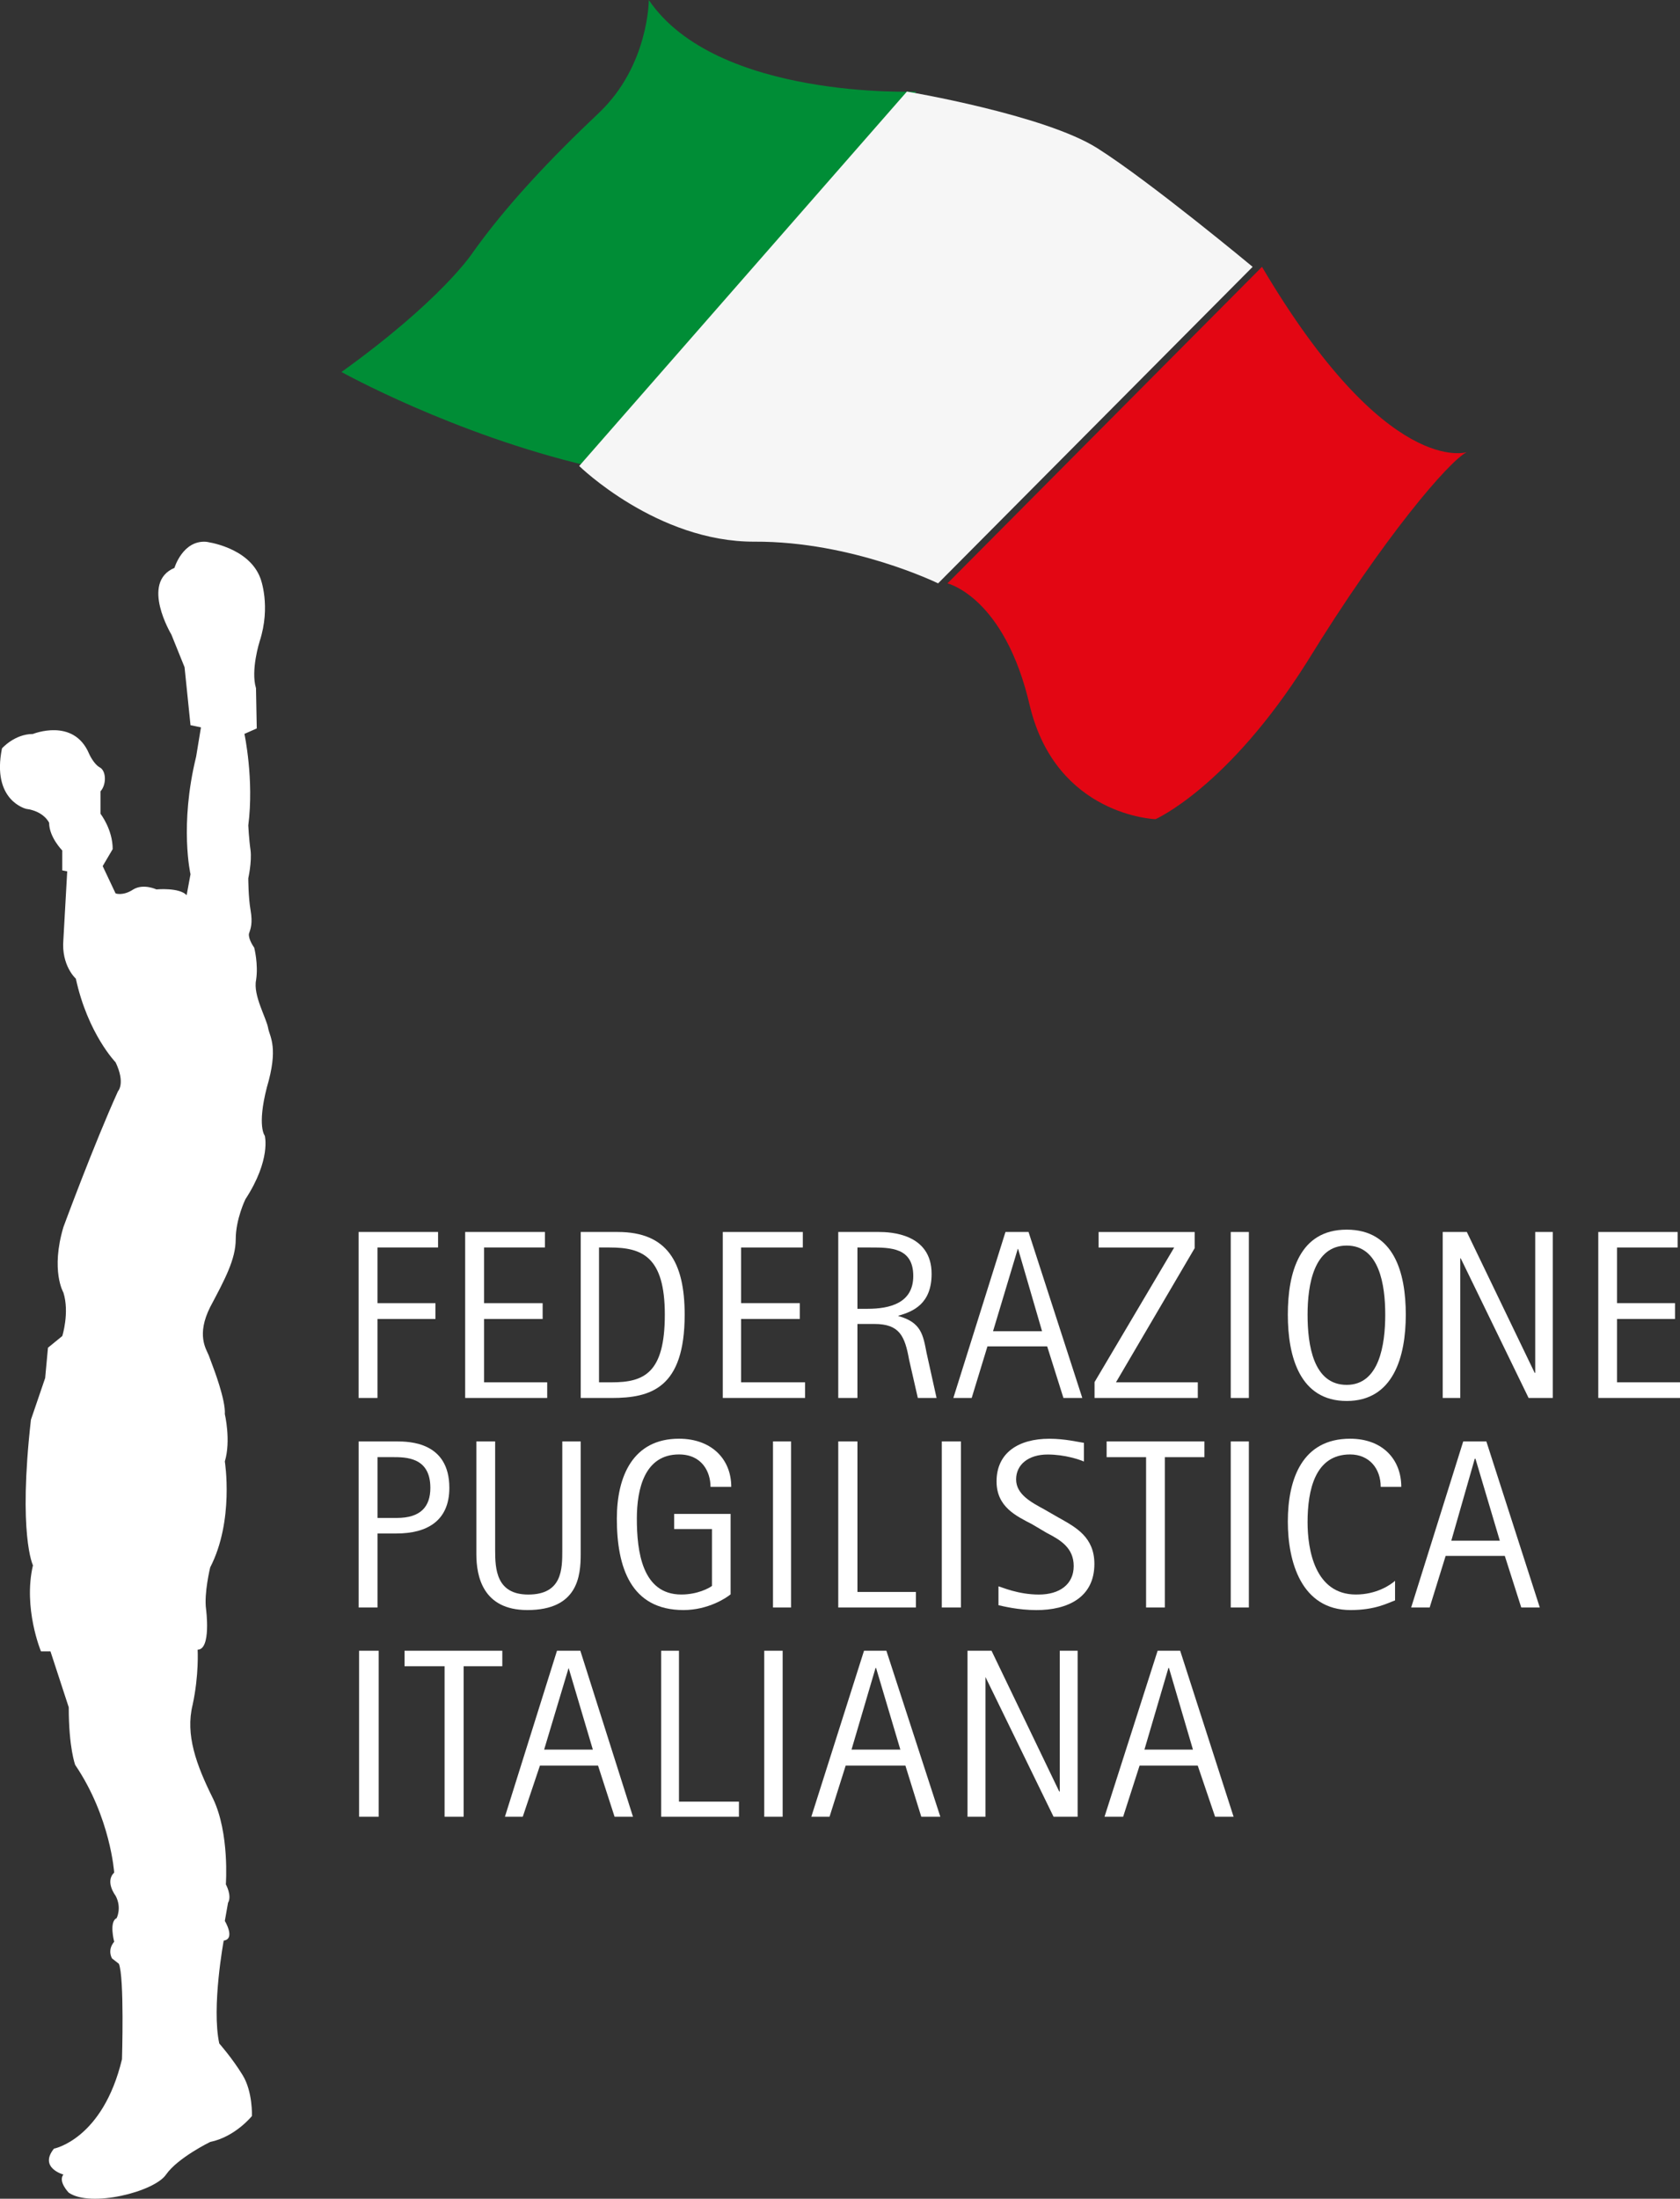
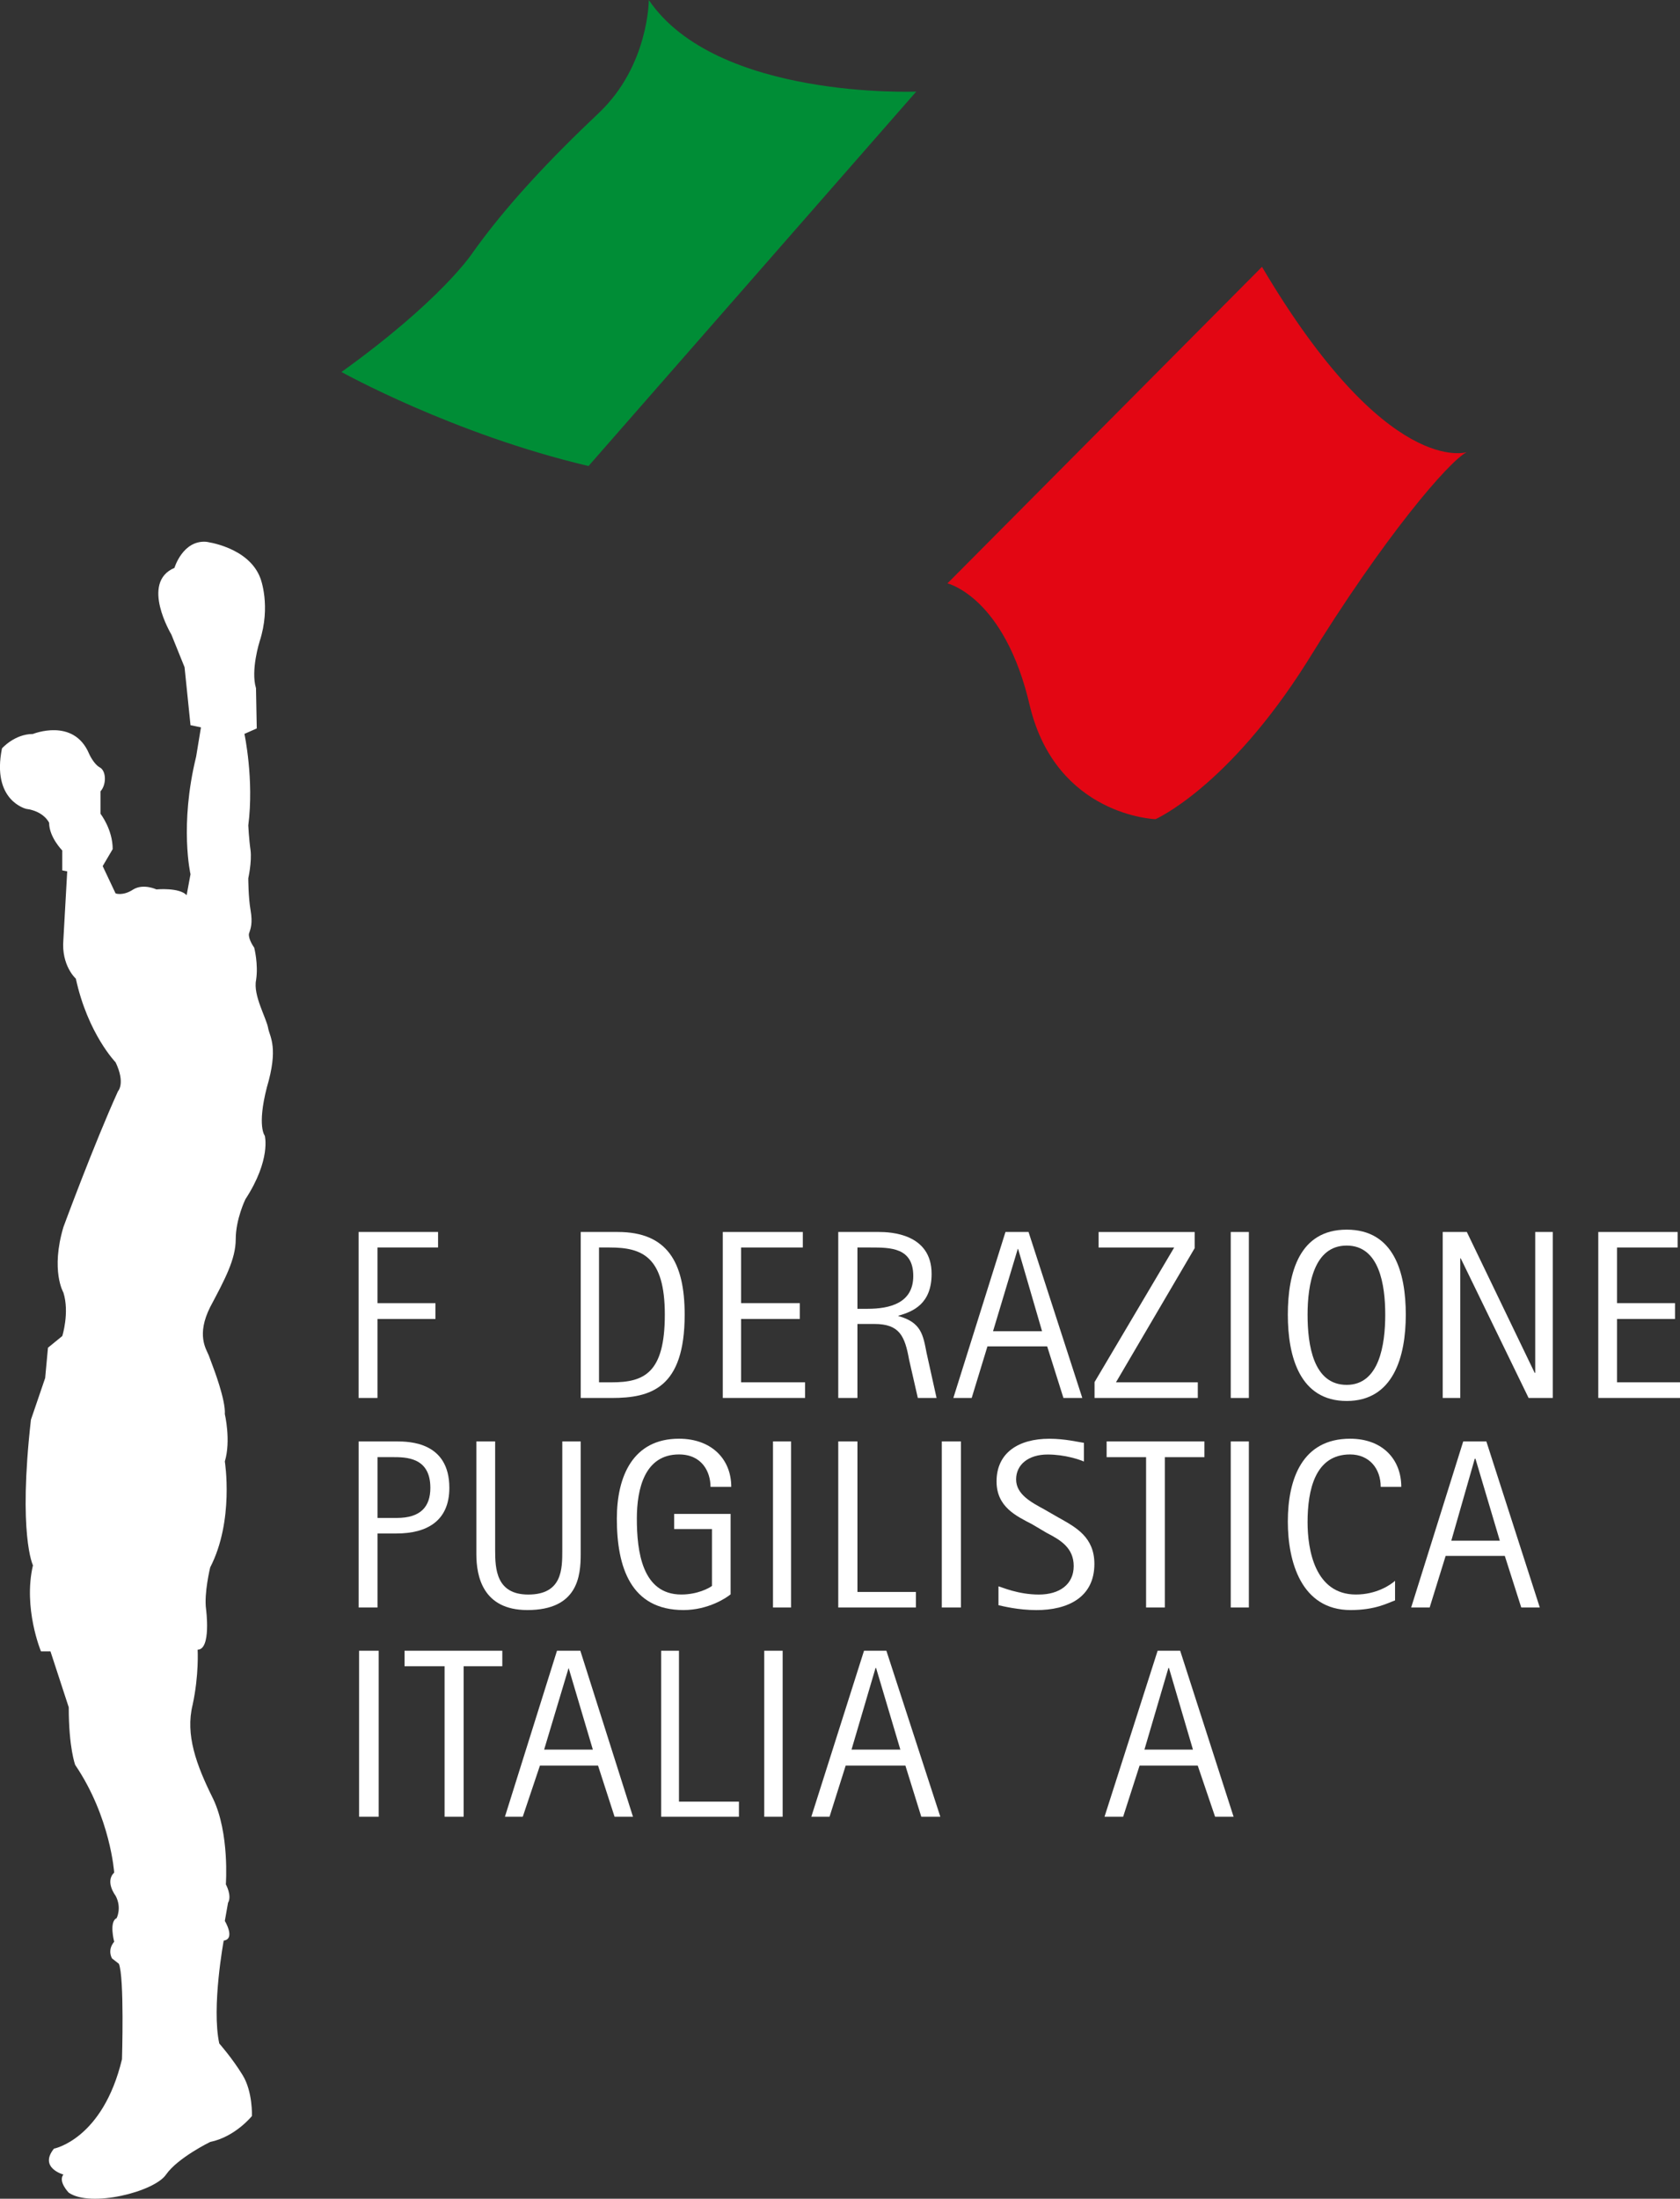
<svg xmlns="http://www.w3.org/2000/svg" id="Livello_1" viewBox="0 0 525.67 687.7">
  <rect x="0" y="0" width="525.67" height="687.7" fill="#333333" stroke="none" />
  <defs>
    <style>.cls-1{fill:#fff;}.cls-2{fill:#f6f6f6;}.cls-3{fill:#e30613;}.cls-4{fill:#008d36;}</style>
  </defs>
  <path class="cls-1" d="m76.48,229.54s3.06,14.26,1.21,28.63c0,0,.2,4.25.71,7.79.43,3.64-.71,8.73-.71,8.73,0,0,0,5.97.71,9.97.73,4.25,0,5.83-.51,7.42-.2,1.8,1.65,4.31,1.65,4.31,0,0,1.35,5.17.59,10.14-1,4.86,3.37,12.12,3.8,15.18.58,2.73,3.23,6.09-.43,18.39-3.13,12.22-.65,15.12-.65,15.12,0,0,2.04,7.44-6.07,19.89,0,0-3.02,6.21-3.02,12.48s-3.41,12.59-7.99,21.21c-4.37,8.73-1.29,13.08-.45,15.12l1.35,3.64s4,10.36,3.68,14.73c0,0,1.96,8.3,0,14.81,0,0,2.97,18.51-4.58,33.14,0,0-1.98,8.11-1.29,13.08,0,0,1.67,12.65-2.64,12.65,0,0,.47,7.84-1.57,17.27-2.31,9.36,1.14,18.77,6.4,29.34,5.19,10.81,4,26.79,4,26.79,0,0,1.98,3.57.68,5.77l-1,5.67s3.41,5.64-.35,6.15c0,0-3.86,20.76-1.39,32.19,0,0,4.04,4.55,7.32,9.91,3.19,5.21,2.9,12.77,2.9,12.77,0,0-5.21,6.51-13.06,8.11,0,0-10.11,4.92-13.81,10.2-3.68,5.43-23.64,10.4-30.45,5.67,0,0-3.43-3.51-1.67-5.67,0,0-7.77-2.1-2.96-8.1,0,0,15.26-2.88,21.29-27.97,0,0,.78-25.75-.98-29.86l-2.13-1.66s-1.61-2.53.67-5.23c0,0-1.67-6.27.76-7.37,0,0,1.69-3.21-.31-7,0,0-3.43-4.42-.45-7.25,0,0-1.14-17.35-12.2-33.68,0,0-2.02-5.29-2.02-18.02l-5.72-17.5h-2.97s-5.64-13.51-2.51-26.91c0,0-4.7-9.6-.63-45.55l4.45-13.03.88-9.48,4.48-3.66s2.31-7.32.35-13.59c0,0-4.05-6.84,0-20.48,0,0,9.48-25.73,17.08-42.49,0,0,2.39-2.47-.75-9.05,0,0-8.69-8.93-12.44-26.16,0,0-4.6-4.08-3.9-12.18l1.2-21.38-1.55-.31v-6.23s-4.11-4.15-4.11-8.66c0,0-1.57-3.6-7.17-4.35,0,0-10.91-2.53-7.58-18.92,0,0,3.94-4.5,9.67-4.5,0,0,12.75-5.21,17.57,6.15,0,0,1.45,3.37,3.58,4.43,1.84,1.29,1.84,5.33,0,7.36v7.01s3.82,4.86,3.82,11.06l-3.13,5.31,4.03,8.54s2.31.9,5.56-1.25c3.17-1.9,7.22,0,7.22,0,0,0,7.15-.67,9.46,1.8l1.21-6.54s-3.52-15.24,1.76-36.78l1.51-9.17-3.27-.67-1.86-18.14-4.13-10.22s-9.79-16.28.96-20.84c0,0,2.58-8.66,9.87-8.17,0,0,13.42,1.59,17.04,11.44,0,0,3.37,8.6-.25,19.72,0,0-2.86,8.97-1.14,14.63l.24,12.59-3.88,1.72Z" />
  <path class="cls-1" d="m112.22,385.33h24.85v4.85h-18.96v17.41h18.14v4.95h-18.14v24.7h-5.9v-51.92Z" />
-   <path class="cls-1" d="m145.54,385.33h24.97v4.85h-19.05v17.41h18.33v4.95h-18.33v19.81h19.76v4.89h-25.67v-51.92Z" />
  <path class="cls-1" d="m181.7,385.33h11.59c15.46,0,20.94,9.42,20.94,25.87,0,22.99-10.59,26.05-22.85,26.05h-9.67v-51.92Zm5.74,47.02h4.03c10.13,0,16.55-2.97,16.55-21.16s-7.11-21.01-17.26-21.01h-3.33v42.17Z" />
  <path class="cls-1" d="m226.16,385.33h25.04v4.85h-19.32v17.41h18.38v4.95h-18.38v19.81h20.03v4.89h-25.75v-51.92Z" />
  <path class="cls-1" d="m262.29,385.33h12.73c3.58,0,16.48.49,16.48,13.1,0,9.34-5.74,11.79-10.38,13.08v.12c7.15,1.96,7.72,5.91,8.8,11.5l3.13,14.12h-5.86l-2.72-11.91c-1.35-7.48-2.99-11.24-10.91-11.24h-5.27v23.15h-6v-51.92Zm6,24.03h3.12c6.99,0,14.35-1.76,14.35-10.26,0-8.92-7.16-8.92-13.37-8.92h-4.1v19.17Z" />
  <path class="cls-1" d="m314.62,385.33h7.21l16.82,51.92h-5.9l-5.09-16.14h-18.69l-4.93,16.14h-5.74l16.31-51.92Zm-3.89,31.04h15.33l-7.5-25.75h-.1l-7.74,25.75Z" />
  <path class="cls-1" d="m342.47,432.3l24.93-42.11h-23.65v-4.85h30.06v5.05l-24.63,41.97h25.61v4.89h-32.31v-4.96Z" />
  <path class="cls-1" d="m385.1,385.33h5.67v51.92h-5.67v-51.92Z" />
  <path class="cls-1" d="m402.96,411.2c0-13.12,3.58-26.6,18.42-26.6s18.49,13.48,18.49,26.6-3.88,26.99-18.49,26.99-18.42-13.76-18.42-26.99Zm18.42,21.95c10.25,0,12.06-12.67,12.06-21.95s-1.81-21.62-12.06-21.62-12.24,12.18-12.24,21.62,1.76,21.95,12.24,21.95Z" />
  <path class="cls-1" d="m451.41,385.33h7.56l21.23,44.06h.17v-44.06h5.49v51.92h-7.56l-21.24-43.68h-.14v43.68h-5.5v-51.92Z" />
  <path class="cls-1" d="m500.1,385.33h24.83v4.85h-18.96v17.41h18.14v4.95h-18.14v19.81h19.7v4.89h-25.57v-51.92Z" />
  <path class="cls-1" d="m112.22,450.84h11.87c4.01,0,16.51.19,16.51,14.52,0,10.39-7.07,14.27-16.51,14.27h-5.97v23.15h-5.9v-51.94Zm5.9,23.93h6.05c7.38,0,10.49-3.45,10.49-9.42,0-9.6-7.64-9.6-11.84-9.6h-4.7v19.01Z" />
  <path class="cls-1" d="m181.7,486.07c0,6.83-.88,17.51-16.69,17.51-14.02,0-15.96-10.68-15.96-17.51v-35.23h5.88v34c0,5.9.35,13.89,10.36,13.89,10.65,0,10.65-7.99,10.65-13.89v-34h5.76v35.23Z" />
  <path class="cls-1" d="m228.61,498.66c-1.24,1.05-6.97,4.92-14.74,4.92-16.47,0-20.86-13.34-20.86-28.58,0-13.28,5.05-25.01,19.45-25.01,10.16,0,16.35,6.37,16.35,15.05h-6.49c0-4.67-2.66-10.13-9.87-10.13-10.69,0-13.18,10.67-13.18,20.09,0,10.21,1.65,23.72,13.91,23.72,5.05,0,8.69-1.98,9.6-2.69v-17.78h-11.83v-4.74h17.66v25.15Z" />
  <path class="cls-1" d="m241.87,450.84h5.66v51.94h-5.66v-51.94Z" />
  <path class="cls-1" d="m262.29,450.84h6v47.08h18.3v4.86h-24.3v-51.94Z" />
  <path class="cls-1" d="m294.69,450.84h5.99v51.94h-5.99v-51.94Z" />
  <path class="cls-1" d="m331.42,474.77c5.21,2.94,11.01,5.99,11.01,14.38,0,10.57-8.46,14.44-18.12,14.44-5.75,0-10.57-1.24-11.89-1.53v-5.9c1.02.24,6.14,2.57,12.63,2.57s10.91-3.19,10.91-8.91-4.17-8.17-8.46-10.38l-4.58-2.71c-4.98-2.59-11.1-5.41-11.1-13.39,0-8.97,6.9-13.34,16.5-13.34,4.96,0,9.07,1.04,10.84,1.28v5.84c-1.28-.55-5.88-2.19-11.37-2.19-5.97,0-9.85,3.13-9.85,7.79s4.69,7.13,8.75,9.34l4.73,2.72Z" />
  <path class="cls-1" d="m358.61,455.76h-12.35v-4.92h30.6v4.92h-12.38v47.02h-5.87v-47.02Z" />
  <path class="cls-1" d="m385.1,450.84h5.67v51.94h-5.67v-51.94Z" />
  <path class="cls-1" d="m436.51,500.56c-2.25.8-6.14,3.02-13.91,3.02-15.43,0-19.64-15.12-19.64-27.66,0-13.45,4.58-25.93,19.48-25.93,10.26,0,16.02,6.56,16.02,15.05h-6.44c0-5.76-3.63-10.13-9.58-10.13-11.01,0-13.3,11.24-13.3,21.19,0,8.61,2.29,22.62,15.12,22.62,6.37,0,10.79-2.96,12.25-4.29v6.13Z" />
  <path class="cls-1" d="m457.85,450.84h7.23l16.72,51.94h-5.8l-5.15-16.14h-18.51l-5,16.14h-5.79l16.29-51.94Zm-3.74,31.04h15.18l-7.62-25.62h-.22l-7.34,25.62Z" />
  <path class="cls-1" d="m112.36,516.31h6.13v51.92h-6.13v-51.92Z" />
  <path class="cls-1" d="m139.11,521.15h-12.53v-4.84h30.59v4.84h-12.1v47.08h-5.96v-47.08Z" />
  <path class="cls-1" d="m174.28,516.31h7.31l16.47,51.92h-5.76l-5.17-15.99h-18.19l-5.37,15.99h-5.58l16.29-51.92Zm-4.01,30.92h15.23l-7.58-25.54h0l-7.66,25.54Z" />
  <path class="cls-1" d="m206.87,516.31h5.58v47.19h18.76v4.73h-24.34v-51.92Z" />
  <path class="cls-1" d="m239.13,516.31h5.76v51.92h-5.76v-51.92Z" />
  <path class="cls-1" d="m270.36,516.31h6.99l16.88,51.92h-5.96l-4.97-15.99h-18.69l-5.05,15.99h-5.7l16.49-51.92Zm-3.92,30.92h15.28l-7.6-25.54h-.16l-7.52,25.54Z" />
-   <path class="cls-1" d="m302.73,516.31h7.52l21.17,44h.18v-44h5.59v51.92h-7.53l-21.31-43.71h0v43.71h-5.62v-51.92Z" />
  <path class="cls-1" d="m362.23,516.31h7.05l16.71,51.92h-5.79l-5.43-15.99h-18.2l-5.14,15.99h-5.83l16.62-51.92Zm-4.14,30.92h15.18l-7.51-25.54h-.16l-7.51,25.54Z" />
  <path class="cls-4" d="m106.85,116.35s34.96,19.46,77.3,29.41l102.54-117.11s-62.51,2.57-83.68-28.65c0,0,0,20.47-15.57,35.27-15.43,14.57-29.36,29.34-39.85,44.2,0,0-9.73,14.61-40.74,36.88Z" />
  <path class="cls-3" d="m394.87,83.47l-98.42,99s17.95,4.19,25.82,38.46c8.4,34.31,39.27,35.29,39.27,35.29,0,0,22.64-9.91,47.39-49.12,24.17-39.33,44.62-63.04,50.04-65.69,0,0-24.92,8.34-64.1-57.95Z" />
-   <path class="cls-2" d="m181.24,145.76s24.35,23.8,54.88,23.66c30.53-.14,57.41,13.04,57.41,13.04l98.42-99s-32.07-26.66-48.61-37.12c-16.53-10.46-59.57-17.7-59.57-17.7l-102.54,117.11Z" />
</svg>